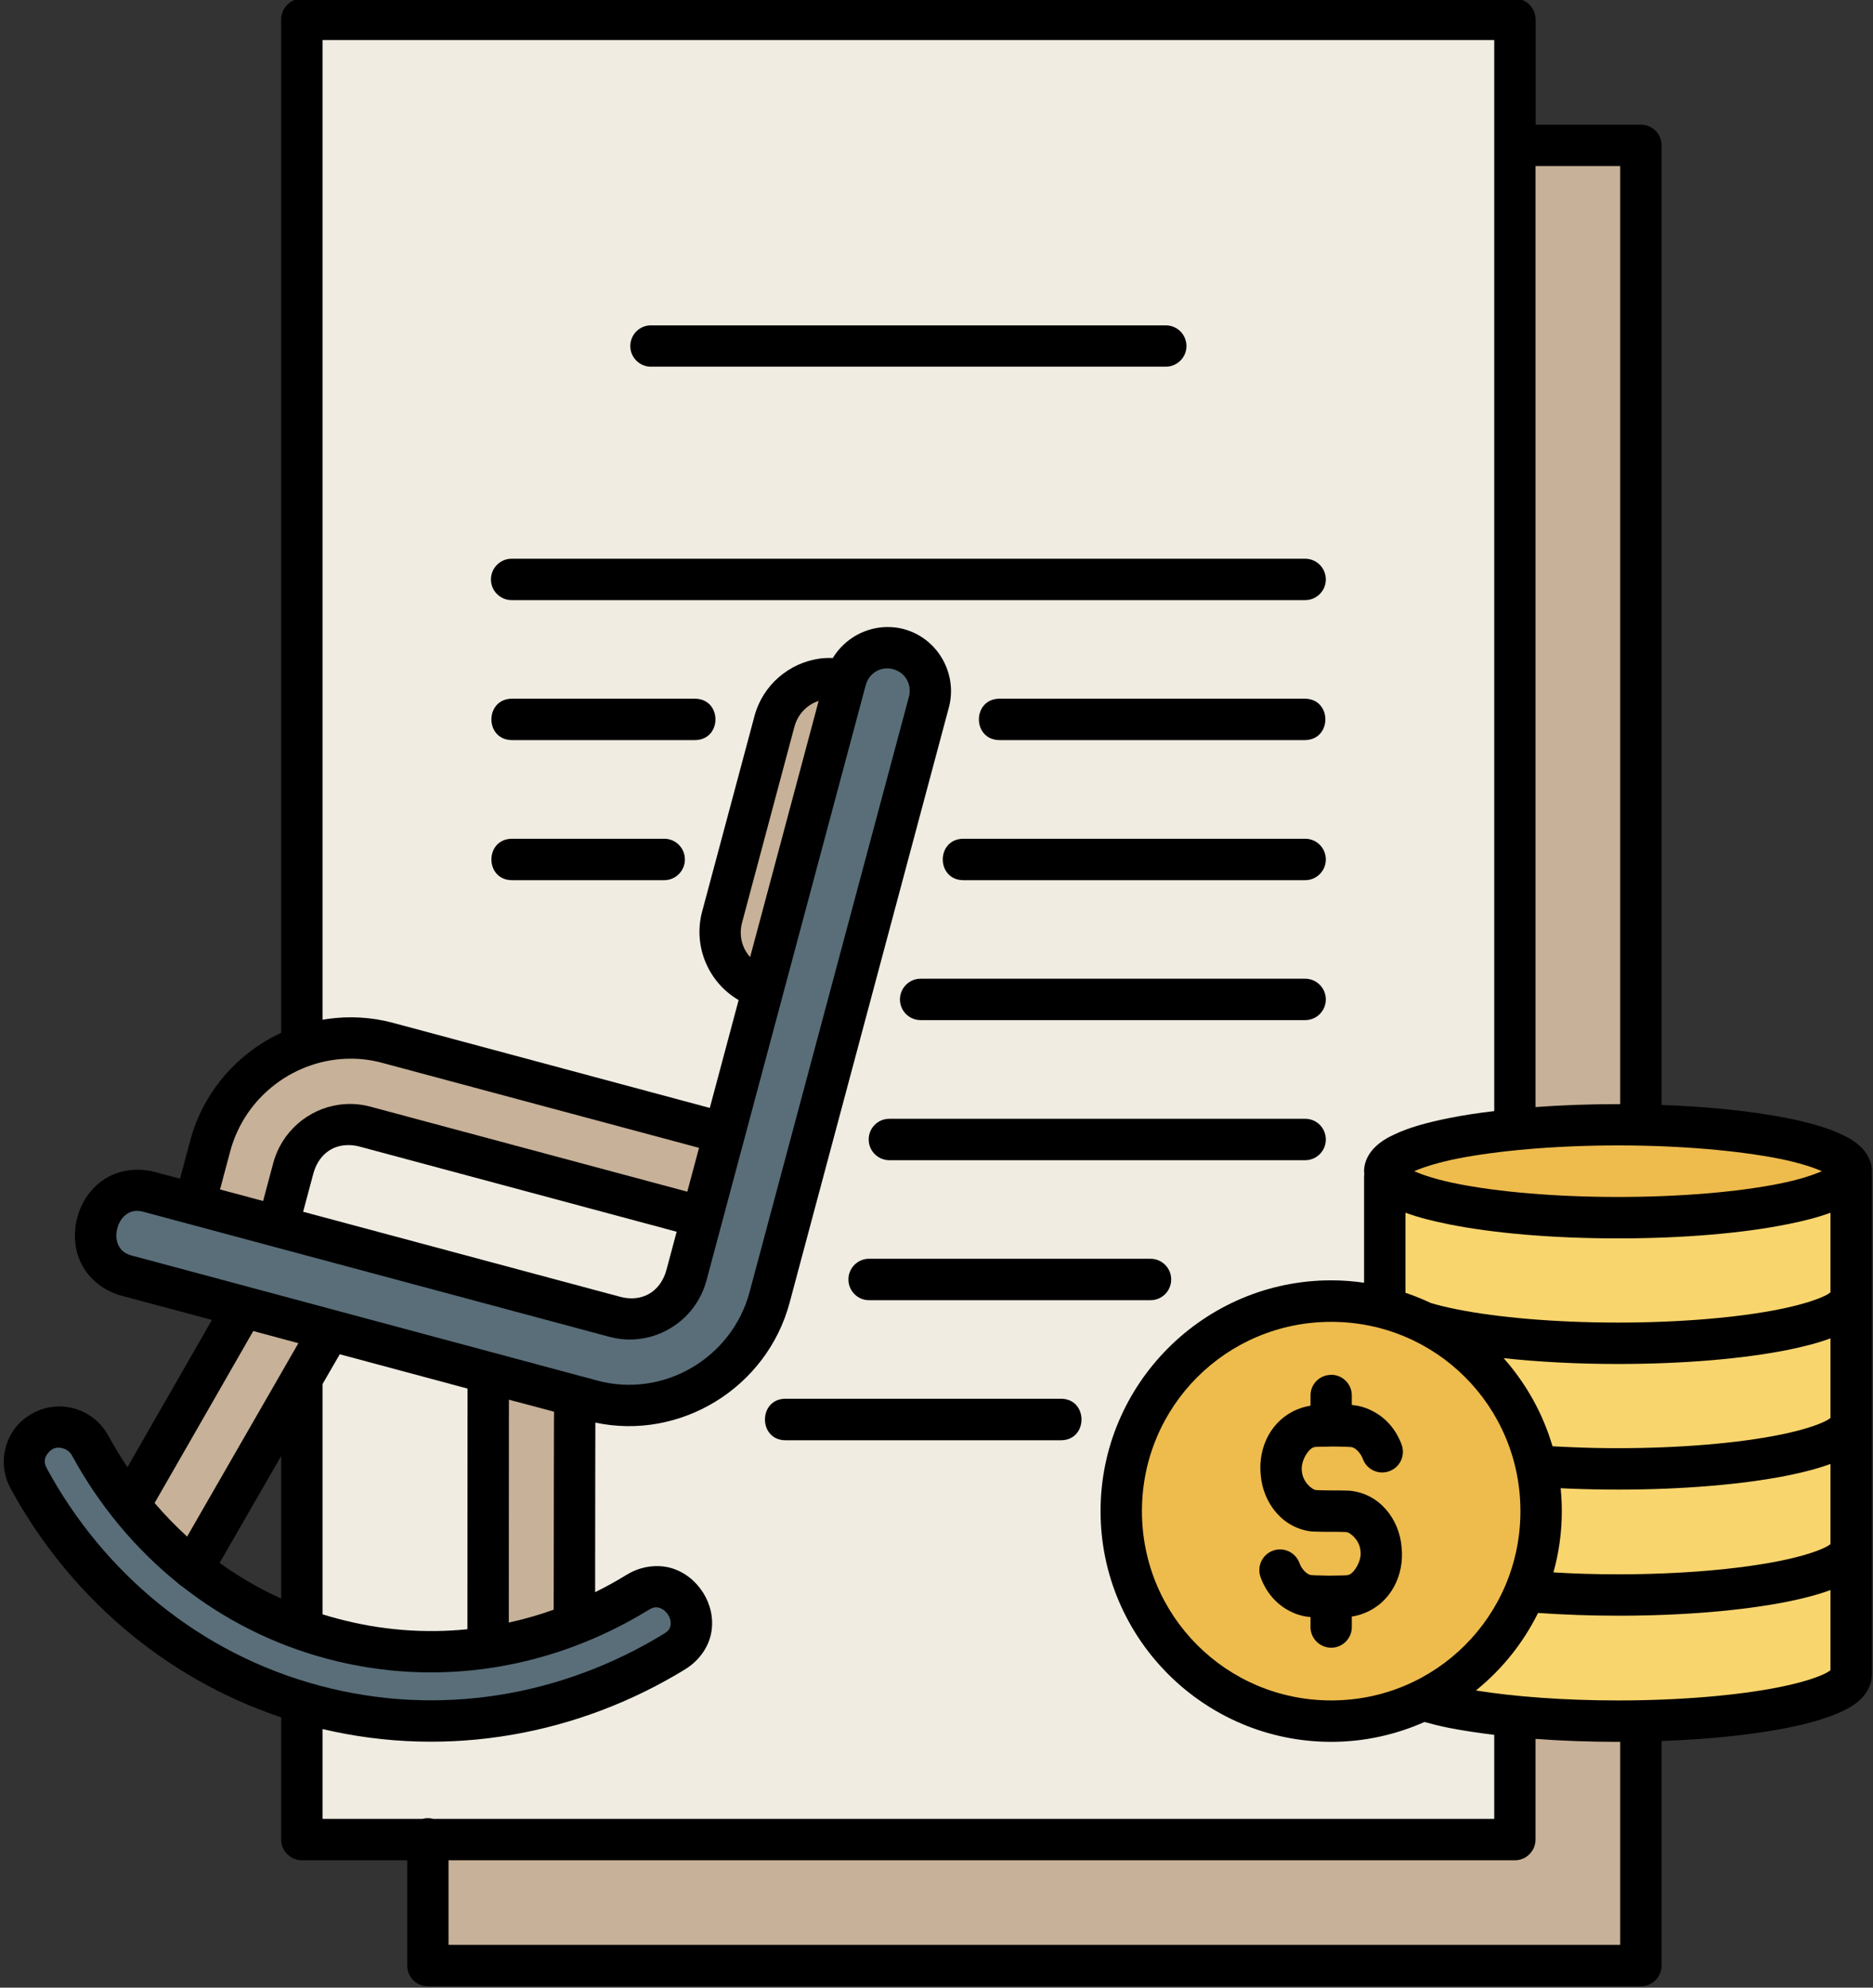
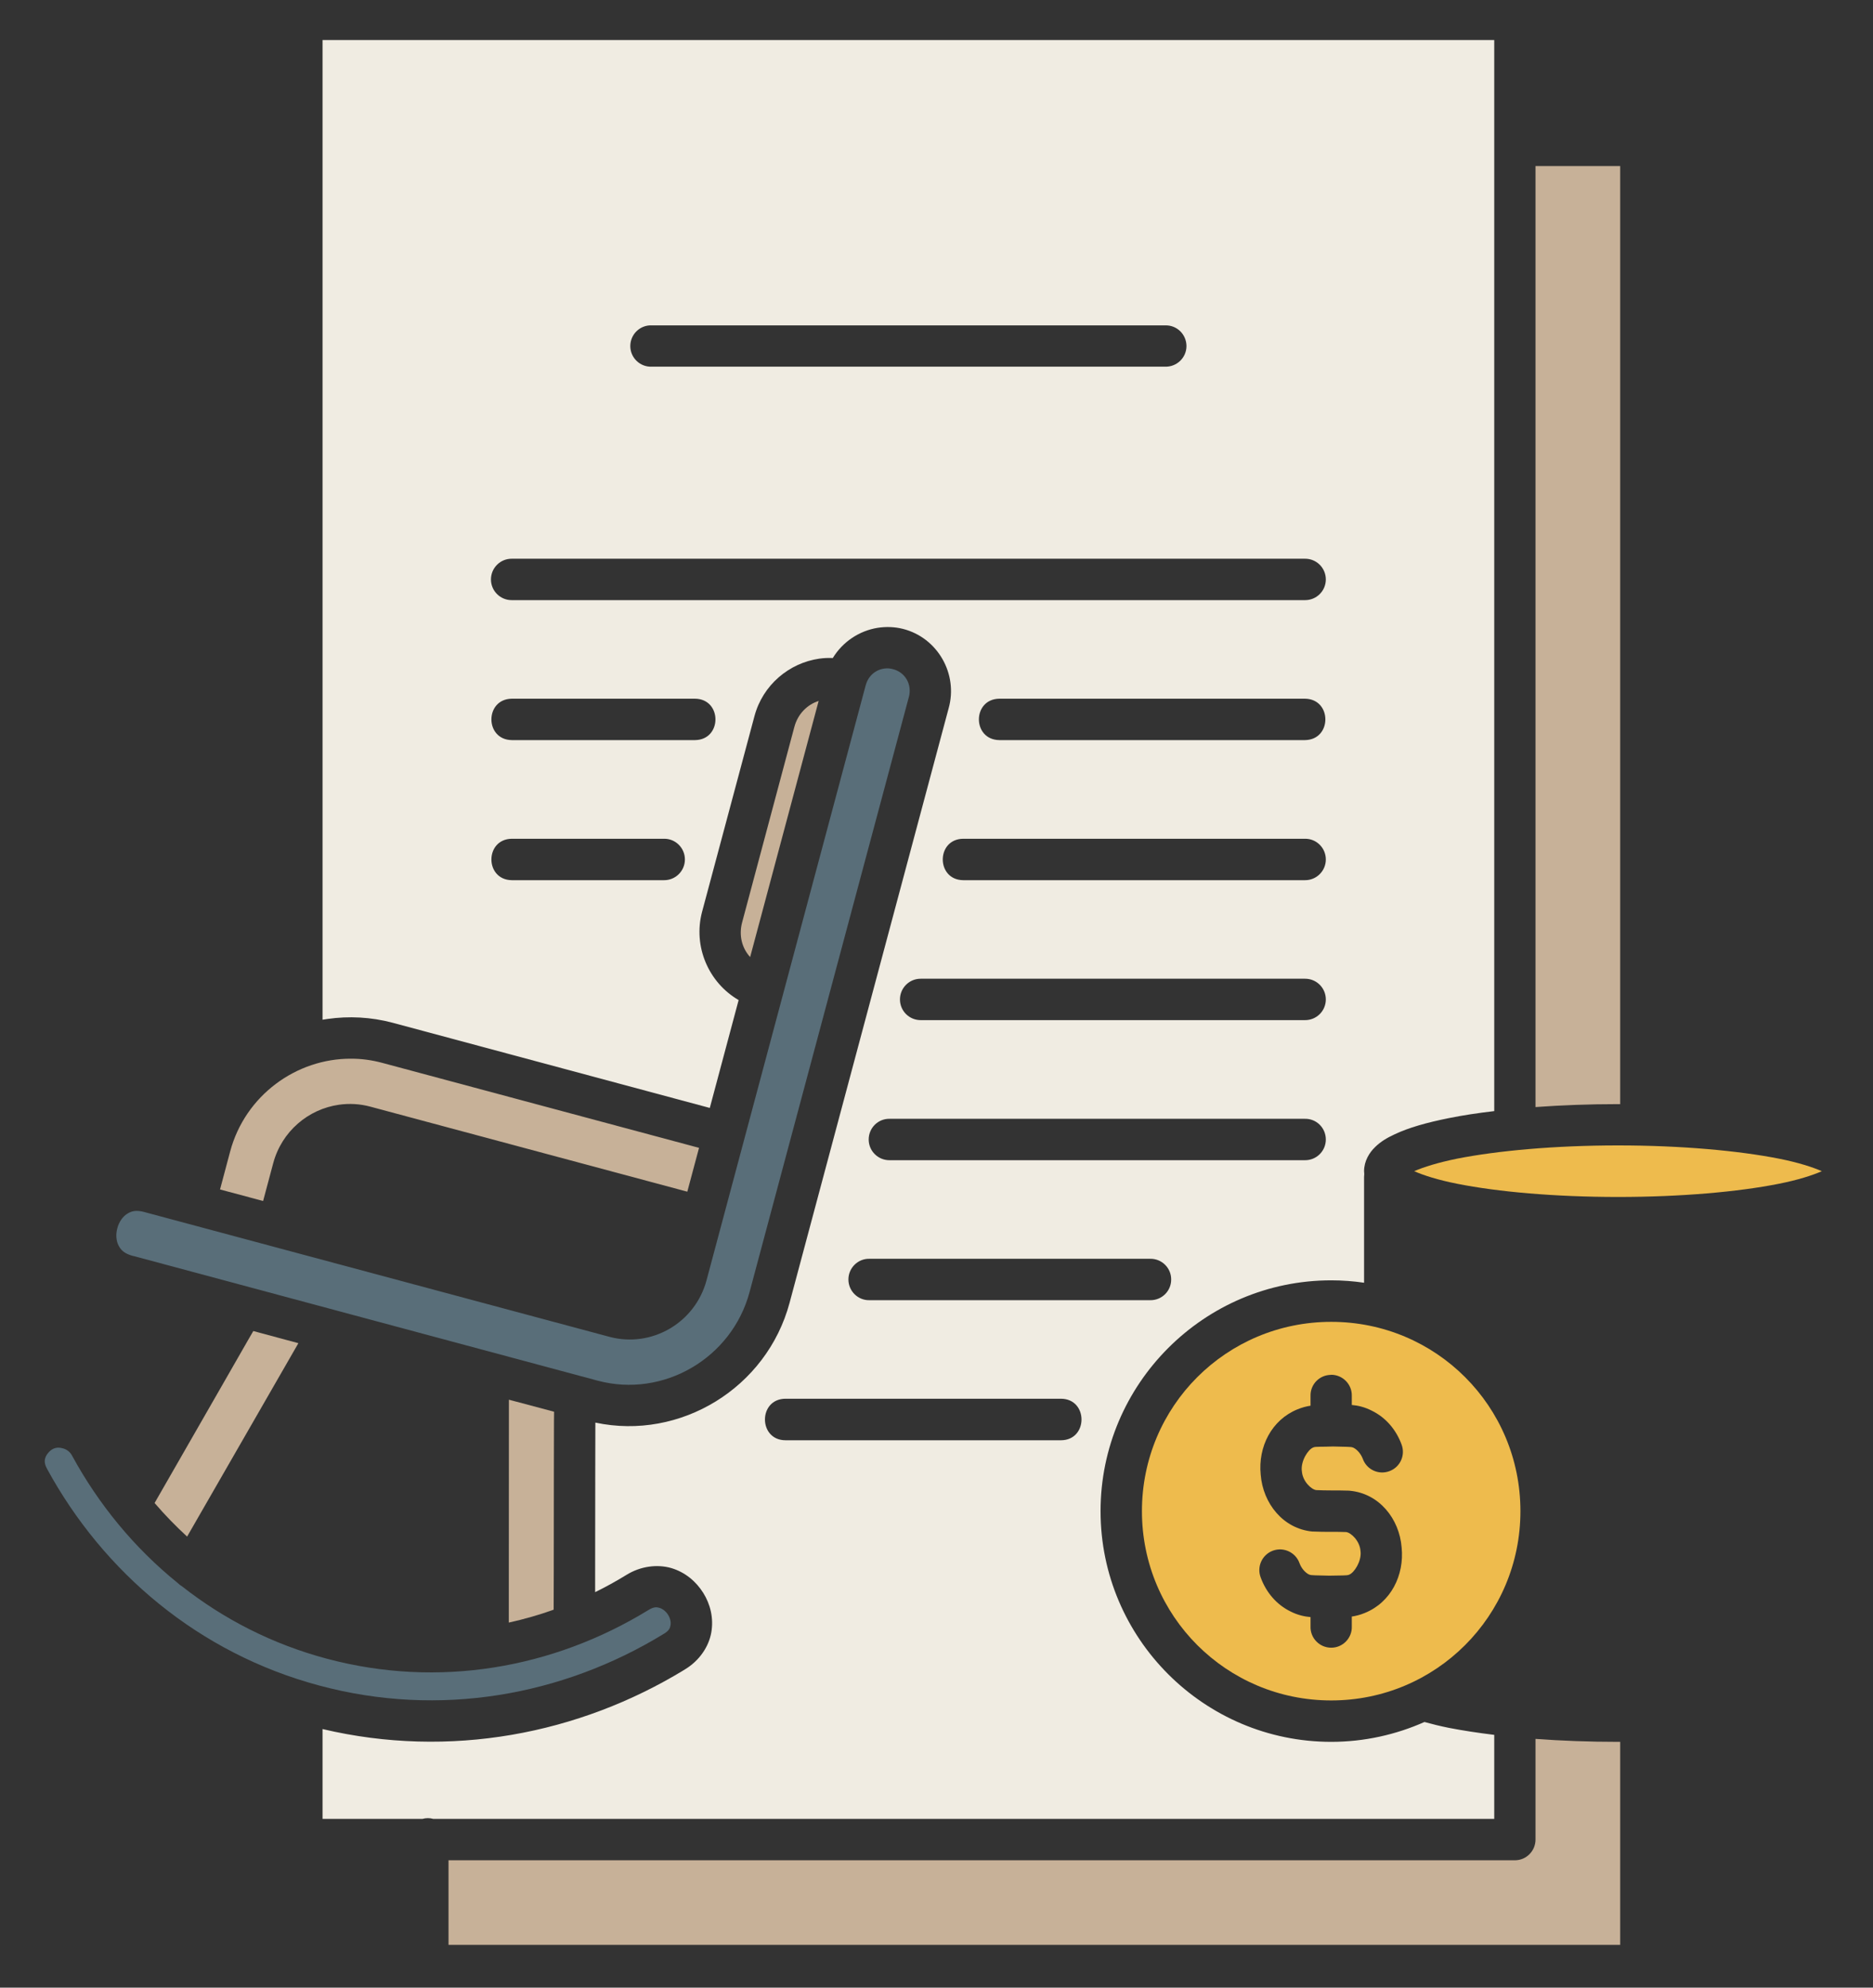
<svg xmlns="http://www.w3.org/2000/svg" height="73.5" preserveAspectRatio="xMidYMid meet" version="1.0" viewBox="0.8 0.8 69.3 73.5" width="69.3" zoomAndPan="magnify">
  <rect x="0.8" y="0.8" width="69.3" height="73.5" fill="#333333" stroke="none" />
  <g>
    <g id="change1_1">
-       <path d="M 11.973 0.75 C 11.547 0.75 11.203 1.094 11.203 1.516 L 11.203 38.992 C 9.605 39.734 8.324 41.156 7.836 42.984 L 7.461 44.387 L 6.582 44.152 C 5.879 43.953 5.172 44.07 4.656 44.41 C 4.141 44.75 3.809 45.266 3.66 45.82 C 3.512 46.375 3.539 46.992 3.816 47.543 C 4.094 48.094 4.645 48.551 5.355 48.73 L 8.641 49.609 L 7.738 51.184 L 5.898 54.387 L 5.516 55.055 C 5.266 54.684 5.031 54.297 4.816 53.902 L 4.82 53.914 C 4.562 53.422 4.117 53.055 3.586 52.895 C 2.734 52.641 1.875 52.973 1.391 53.57 C 0.906 54.164 0.766 55.078 1.199 55.852 L 1.199 55.855 C 3.32 59.738 6.809 62.836 11.203 64.305 L 11.203 68.824 C 11.203 69.246 11.547 69.59 11.973 69.59 L 15.867 69.59 L 15.867 73.484 C 15.867 73.906 16.207 74.25 16.633 74.25 L 61.512 74.25 C 61.934 74.25 62.277 73.906 62.277 73.484 L 62.277 65.18 C 64.055 65.117 65.652 64.945 66.918 64.695 C 67.734 64.531 68.41 64.34 68.941 64.09 C 69.211 63.965 69.445 63.828 69.652 63.625 C 69.848 63.438 70.027 63.152 70.055 62.812 C 70.059 62.785 70.059 62.758 70.059 62.727 L 70.059 44.324 C 70.059 44.289 70.059 44.254 70.055 44.219 C 70.059 44.184 70.059 44.148 70.059 44.109 C 70.059 43.73 69.863 43.418 69.652 43.215 C 69.445 43.016 69.211 42.875 68.941 42.75 C 68.41 42.5 67.734 42.309 66.918 42.145 C 65.652 41.895 64.055 41.723 62.277 41.66 L 62.277 6.176 C 62.277 5.754 61.934 5.41 61.512 5.41 L 57.617 5.41 L 57.617 1.516 C 57.613 1.094 57.273 0.75 56.852 0.75 Z M 11.203 54.641 L 11.203 59.914 C 10.395 59.547 9.633 59.102 8.926 58.594 Z M 11.203 54.641" fill="inherit" />
-     </g>
+       </g>
    <g id="change2_1">
      <path d="M 12.734 2.281 L 12.734 38.508 C 12.797 38.496 12.855 38.488 12.914 38.48 C 13.703 38.367 14.523 38.406 15.332 38.621 L 27.062 41.77 L 28.129 37.781 C 27.023 37.141 26.434 35.805 26.777 34.516 L 28.715 27.281 C 29.023 26.129 29.996 25.316 31.113 25.156 C 31.277 25.133 31.445 25.125 31.613 25.133 C 31.977 24.535 32.59 24.125 33.273 24.016 C 33.578 23.969 33.895 23.977 34.207 24.055 C 35.492 24.379 36.258 25.723 35.898 26.996 L 30.016 48.969 C 29.172 52.125 25.973 54.074 22.828 53.406 L 22.824 55.227 L 22.82 58.922 L 22.82 59.676 C 23.211 59.484 23.594 59.273 23.969 59.043 C 24.5 58.711 25.121 58.637 25.637 58.785 C 26.152 58.938 26.555 59.281 26.82 59.703 C 27.082 60.121 27.211 60.637 27.117 61.168 C 27.023 61.699 26.672 62.215 26.137 62.535 L 26.133 62.539 C 22.219 64.93 17.441 65.848 12.734 64.738 L 12.734 68.059 L 16.434 68.059 C 16.562 68.023 16.699 68.023 16.828 68.059 L 56.086 68.059 L 56.086 64.953 C 55.484 64.879 54.918 64.793 54.414 64.695 C 54.086 64.629 53.785 64.555 53.504 64.477 C 52.449 64.945 51.281 65.211 50.055 65.211 C 45.348 65.211 41.52 61.383 41.52 56.68 C 41.52 51.977 45.348 48.145 50.055 48.145 C 50.469 48.145 50.875 48.176 51.27 48.234 L 51.27 44.324 C 51.27 44.289 51.273 44.25 51.277 44.215 C 51.273 44.18 51.27 44.145 51.27 44.109 C 51.27 43.73 51.469 43.418 51.68 43.215 C 51.887 43.012 52.121 42.875 52.391 42.75 C 52.922 42.496 53.598 42.309 54.414 42.145 C 54.918 42.043 55.484 41.957 56.086 41.887 L 56.086 2.281 Z M 43.914 12.832 C 44.348 12.82 44.699 13.168 44.699 13.602 C 44.695 14.031 44.336 14.375 43.902 14.359 L 24.918 14.359 C 24.484 14.379 24.121 14.031 24.121 13.598 C 24.121 13.16 24.484 12.812 24.918 12.832 L 43.902 12.832 C 43.906 12.832 43.91 12.832 43.914 12.832 Z M 19.738 21.461 L 49.082 21.461 C 49.508 21.457 49.855 21.801 49.855 22.227 C 49.855 22.652 49.508 22.996 49.082 22.992 L 19.738 22.992 C 19.312 22.996 18.965 22.652 18.965 22.227 C 18.965 21.801 19.312 21.457 19.738 21.461 Z M 19.738 26.637 L 26.516 26.637 C 27.523 26.648 27.523 28.156 26.516 28.168 L 19.738 28.168 C 18.73 28.156 18.73 26.648 19.738 26.637 Z M 37.777 26.637 L 49.082 26.637 C 50.09 26.648 50.09 28.156 49.082 28.168 L 37.777 28.168 C 36.766 28.156 36.766 26.648 37.777 26.637 Z M 19.738 31.816 L 25.367 31.816 C 25.793 31.809 26.141 32.156 26.141 32.582 C 26.141 33.008 25.793 33.352 25.367 33.348 L 19.738 33.348 C 18.73 33.336 18.73 31.828 19.738 31.816 Z M 36.438 31.816 L 49.082 31.816 C 49.508 31.809 49.855 32.156 49.855 32.582 C 49.855 33.008 49.508 33.352 49.082 33.348 L 36.438 33.348 C 35.43 33.336 35.43 31.828 36.438 31.816 Z M 34.871 36.992 L 49.082 36.992 C 49.508 36.988 49.855 37.332 49.855 37.758 C 49.855 38.184 49.508 38.527 49.082 38.523 L 34.871 38.523 C 34.445 38.527 34.098 38.184 34.098 37.758 C 34.098 37.332 34.445 36.988 34.871 36.992 Z M 33.715 42.172 L 49.082 42.172 C 49.508 42.164 49.855 42.508 49.855 42.938 C 49.855 43.363 49.508 43.707 49.082 43.703 L 33.715 43.703 C 33.289 43.707 32.941 43.363 32.941 42.938 C 32.941 42.508 33.289 42.164 33.715 42.172 Z M 43.355 47.348 C 43.785 47.34 44.137 47.688 44.133 48.117 C 44.133 48.547 43.777 48.891 43.348 48.879 L 32.98 48.879 C 32.551 48.895 32.191 48.547 32.191 48.113 C 32.191 47.68 32.551 47.332 32.98 47.348 L 43.348 47.348 C 43.348 47.348 43.352 47.348 43.355 47.348 Z M 29.867 52.523 L 40.051 52.523 C 41.07 52.523 41.07 54.059 40.051 54.059 L 29.867 54.059 C 28.848 54.059 28.848 52.523 29.867 52.523 Z M 29.867 52.523" fill="#f0ece2" />
    </g>
    <g id="change3_1">
      <path d="M 57.613 6.941 L 57.613 41.738 C 58.57 41.668 59.594 41.629 60.668 41.629 C 60.691 41.629 60.719 41.629 60.746 41.629 L 60.746 6.941 Z M 31.09 26.719 C 30.668 26.855 30.32 27.199 30.191 27.68 L 28.258 34.91 C 28.129 35.391 28.254 35.863 28.555 36.191 Z M 13.797 39.949 C 11.762 39.938 9.871 41.309 9.316 43.379 L 8.941 44.785 L 10.535 45.211 L 10.91 43.809 C 11.227 42.633 12.211 41.812 13.34 41.652 C 13.719 41.598 14.113 41.617 14.504 41.723 L 26.23 44.867 L 26.664 43.246 L 14.938 40.102 C 14.559 40 14.176 39.949 13.797 39.949 Z M 10.172 50.02 L 9.984 50.344 L 9.066 51.945 L 7.227 55.148 L 6.52 56.379 C 6.895 56.816 7.297 57.23 7.723 57.621 L 11.84 50.469 Z M 19.629 52.559 L 19.625 60.801 C 20.188 60.676 20.742 60.52 21.285 60.324 L 21.289 58.922 L 21.293 55.227 L 21.297 53.379 L 21.301 53.004 Z M 57.613 65.102 L 57.613 68.824 C 57.613 69.246 57.273 69.59 56.852 69.59 L 17.395 69.59 L 17.395 72.719 L 60.746 72.719 L 60.746 65.211 C 60.719 65.211 60.691 65.211 60.668 65.211 C 59.594 65.211 58.57 65.172 57.613 65.102 Z M 57.613 65.102" fill="#c7b198" />
    </g>
    <g id="change4_1">
      <path d="M 33.586 25.516 C 33.23 25.535 32.922 25.777 32.828 26.152 C 32.828 26.156 32.824 26.16 32.824 26.164 L 26.941 48.145 C 26.52 49.715 24.914 50.652 23.348 50.234 L 6.176 45.629 C 6.172 45.625 6.168 45.625 6.164 45.625 C 5.832 45.531 5.656 45.586 5.496 45.691 C 5.336 45.793 5.199 45.992 5.141 46.219 C 5.078 46.445 5.098 46.684 5.184 46.852 C 5.27 47.023 5.398 47.16 5.73 47.246 C 5.734 47.246 5.738 47.246 5.742 47.246 L 22.914 51.855 C 25.34 52.504 27.879 51.031 28.535 48.574 L 34.422 26.594 C 34.422 26.59 34.422 26.586 34.426 26.582 C 34.555 26.113 34.293 25.656 33.832 25.543 C 33.75 25.52 33.668 25.512 33.586 25.516 Z M 2.965 54.332 C 2.797 54.332 2.676 54.414 2.578 54.531 C 2.449 54.691 2.402 54.867 2.535 55.102 L 2.535 55.105 L 2.539 55.113 C 4.629 58.949 8.16 61.938 12.613 63.129 C 17.066 64.324 21.613 63.504 25.344 61.227 L 25.348 61.223 L 25.352 61.223 C 25.559 61.098 25.59 61.008 25.609 60.898 C 25.629 60.793 25.602 60.645 25.52 60.516 C 25.438 60.383 25.312 60.289 25.203 60.258 C 25.09 60.223 24.984 60.215 24.781 60.344 L 24.777 60.344 L 24.773 60.348 C 21.273 62.488 17.035 63.246 12.879 62.133 C 10.879 61.598 9.082 60.676 7.535 59.461 C 7.477 59.426 7.426 59.387 7.379 59.34 C 5.781 58.051 4.457 56.445 3.469 54.633 L 3.469 54.629 L 3.465 54.625 C 3.398 54.5 3.285 54.406 3.145 54.363 C 3.078 54.344 3.02 54.332 2.965 54.332 Z M 2.965 54.332" fill="#596e79" />
    </g>
    <g id="change2_2">
-       <path d="M 13.668 43.145 C 13.809 43.141 13.957 43.16 14.105 43.199 L 25.836 46.348 L 25.461 47.75 C 25.242 48.57 24.551 48.969 23.746 48.754 L 12.016 45.609 L 12.391 44.207 C 12.57 43.539 13.059 43.148 13.668 43.145 Z M 13.668 43.145" fill="#f0ece2" />
-     </g>
+       </g>
    <g id="change5_1">
      <path d="M 60.668 43.156 C 58.324 43.156 56.203 43.352 54.715 43.645 C 54.008 43.789 53.469 43.957 53.125 44.109 C 53.469 44.262 54.008 44.434 54.715 44.574 C 56.203 44.871 58.324 45.062 60.668 45.062 C 63.008 45.062 65.129 44.871 66.617 44.574 C 67.324 44.434 67.859 44.262 68.207 44.109 C 67.859 43.957 67.324 43.785 66.617 43.645 C 65.129 43.352 63.008 43.156 60.668 43.156 Z M 50.055 49.68 C 46.176 49.68 43.051 52.801 43.051 56.68 C 43.051 60.555 46.176 63.68 50.055 63.68 C 53.93 63.68 57.055 60.555 57.055 56.68 C 57.055 52.801 53.93 49.68 50.055 49.68 Z M 50.043 51.637 C 50.473 51.633 50.824 51.984 50.816 52.414 L 50.816 52.754 C 51.039 52.773 51.289 52.828 51.555 52.965 C 52.078 53.219 52.461 53.676 52.66 54.223 C 52.805 54.621 52.602 55.059 52.203 55.203 C 51.805 55.348 51.367 55.145 51.223 54.746 C 51.148 54.547 51 54.395 50.879 54.336 C 50.871 54.332 50.867 54.332 50.859 54.328 C 50.793 54.293 50.566 54.305 50.125 54.289 C 49.711 54.305 49.473 54.289 49.402 54.32 C 49.395 54.324 49.391 54.328 49.383 54.328 C 49.199 54.402 48.93 54.816 48.965 55.18 C 48.969 55.191 48.969 55.199 48.969 55.207 C 48.996 55.582 49.324 55.883 49.5 55.902 C 49.676 55.91 49.859 55.914 50.051 55.914 C 50.262 55.914 50.48 55.914 50.707 55.922 C 50.719 55.922 50.73 55.926 50.746 55.926 C 51.828 56.027 52.578 56.961 52.66 58.027 C 52.762 59.051 52.262 60.055 51.297 60.445 C 51.125 60.516 50.969 60.555 50.816 60.578 L 50.816 60.941 C 50.832 61.371 50.484 61.73 50.055 61.73 C 49.621 61.73 49.273 61.371 49.289 60.941 L 49.289 60.598 C 49.07 60.578 48.82 60.527 48.559 60.395 C 48.031 60.141 47.645 59.68 47.445 59.133 C 47.293 58.734 47.496 58.289 47.898 58.141 C 48.301 57.996 48.742 58.207 48.883 58.609 C 48.957 58.809 49.105 58.961 49.227 59.02 C 49.234 59.023 49.238 59.023 49.246 59.027 C 49.312 59.062 49.539 59.051 49.98 59.066 C 50.398 59.055 50.633 59.066 50.703 59.035 C 50.711 59.031 50.719 59.027 50.723 59.027 C 50.906 58.953 51.176 58.539 51.141 58.176 C 51.137 58.168 51.137 58.156 51.137 58.148 C 51.109 57.777 50.785 57.473 50.605 57.453 C 50.43 57.445 50.246 57.445 50.055 57.445 C 50.047 57.445 50.039 57.445 50.031 57.445 C 49.828 57.445 49.617 57.445 49.402 57.434 C 49.387 57.434 49.375 57.434 49.359 57.434 C 48.277 57.332 47.527 56.395 47.445 55.328 C 47.344 54.305 47.844 53.305 48.809 52.914 C 48.98 52.844 49.137 52.805 49.289 52.781 L 49.289 52.414 C 49.281 51.992 49.617 51.645 50.043 51.641 Z M 50.043 51.637" fill="#eebb4d" />
    </g>
    <g id="change6_1">
-       <path d="M 52.801 45.645 L 52.801 48.605 C 53.125 48.715 53.438 48.84 53.738 48.984 C 54.02 49.066 54.348 49.148 54.715 49.219 C 56.203 49.516 58.324 49.707 60.668 49.707 C 63.008 49.707 65.129 49.516 66.617 49.219 C 67.363 49.07 67.949 48.891 68.289 48.73 C 68.422 48.668 68.488 48.621 68.527 48.59 L 68.527 45.645 C 68.074 45.812 67.535 45.953 66.918 46.074 C 65.281 46.402 63.09 46.594 60.668 46.594 C 58.242 46.594 56.051 46.402 54.414 46.074 C 53.797 45.953 53.258 45.812 52.801 45.645 Z M 68.527 50.289 C 68.074 50.461 67.535 50.598 66.918 50.723 C 65.281 51.047 63.09 51.238 60.668 51.238 C 59.137 51.238 57.699 51.16 56.434 51.023 C 57.258 51.953 57.883 53.059 58.242 54.281 C 58.34 54.289 58.445 54.293 58.547 54.297 L 58.551 54.297 C 58.684 54.305 58.82 54.312 58.957 54.316 C 59.508 54.34 60.082 54.352 60.664 54.352 C 63.008 54.352 65.129 54.16 66.617 53.863 C 67.363 53.715 67.949 53.535 68.289 53.375 C 68.422 53.312 68.488 53.266 68.527 53.234 Z M 68.527 54.934 C 68.074 55.102 67.535 55.242 66.918 55.367 C 65.281 55.691 63.09 55.883 60.668 55.883 C 60.059 55.883 59.469 55.871 58.895 55.848 C 58.777 55.844 58.66 55.836 58.543 55.832 C 58.57 56.109 58.586 56.391 58.586 56.68 C 58.586 57.465 58.477 58.223 58.277 58.945 C 59.035 58.992 59.836 59.016 60.668 59.016 C 63.008 59.016 65.129 58.824 66.617 58.527 C 67.363 58.379 67.949 58.199 68.289 58.039 C 68.422 57.977 68.488 57.93 68.527 57.898 Z M 68.527 59.598 C 68.074 59.766 67.535 59.906 66.918 60.031 C 65.281 60.355 63.09 60.547 60.668 60.547 C 59.629 60.547 58.637 60.508 57.707 60.445 C 57.156 61.559 56.367 62.539 55.406 63.312 C 56.828 63.539 58.664 63.68 60.668 63.68 C 63.008 63.68 65.129 63.488 66.617 63.191 C 67.363 63.043 67.949 62.863 68.289 62.703 C 68.422 62.641 68.488 62.594 68.527 62.562 Z M 68.527 59.598" fill="#f9d56e" />
-     </g>
+       </g>
    <g id="change2_3">
-       <path d="M 13.371 50.879 L 18.098 52.148 L 18.094 61.047 C 16.516 61.207 14.891 61.086 13.277 60.652 C 13.094 60.605 12.914 60.551 12.734 60.496 L 12.734 51.98 Z M 13.371 50.879" fill="#f0ece2" />
-     </g>
+       </g>
  </g>
</svg>